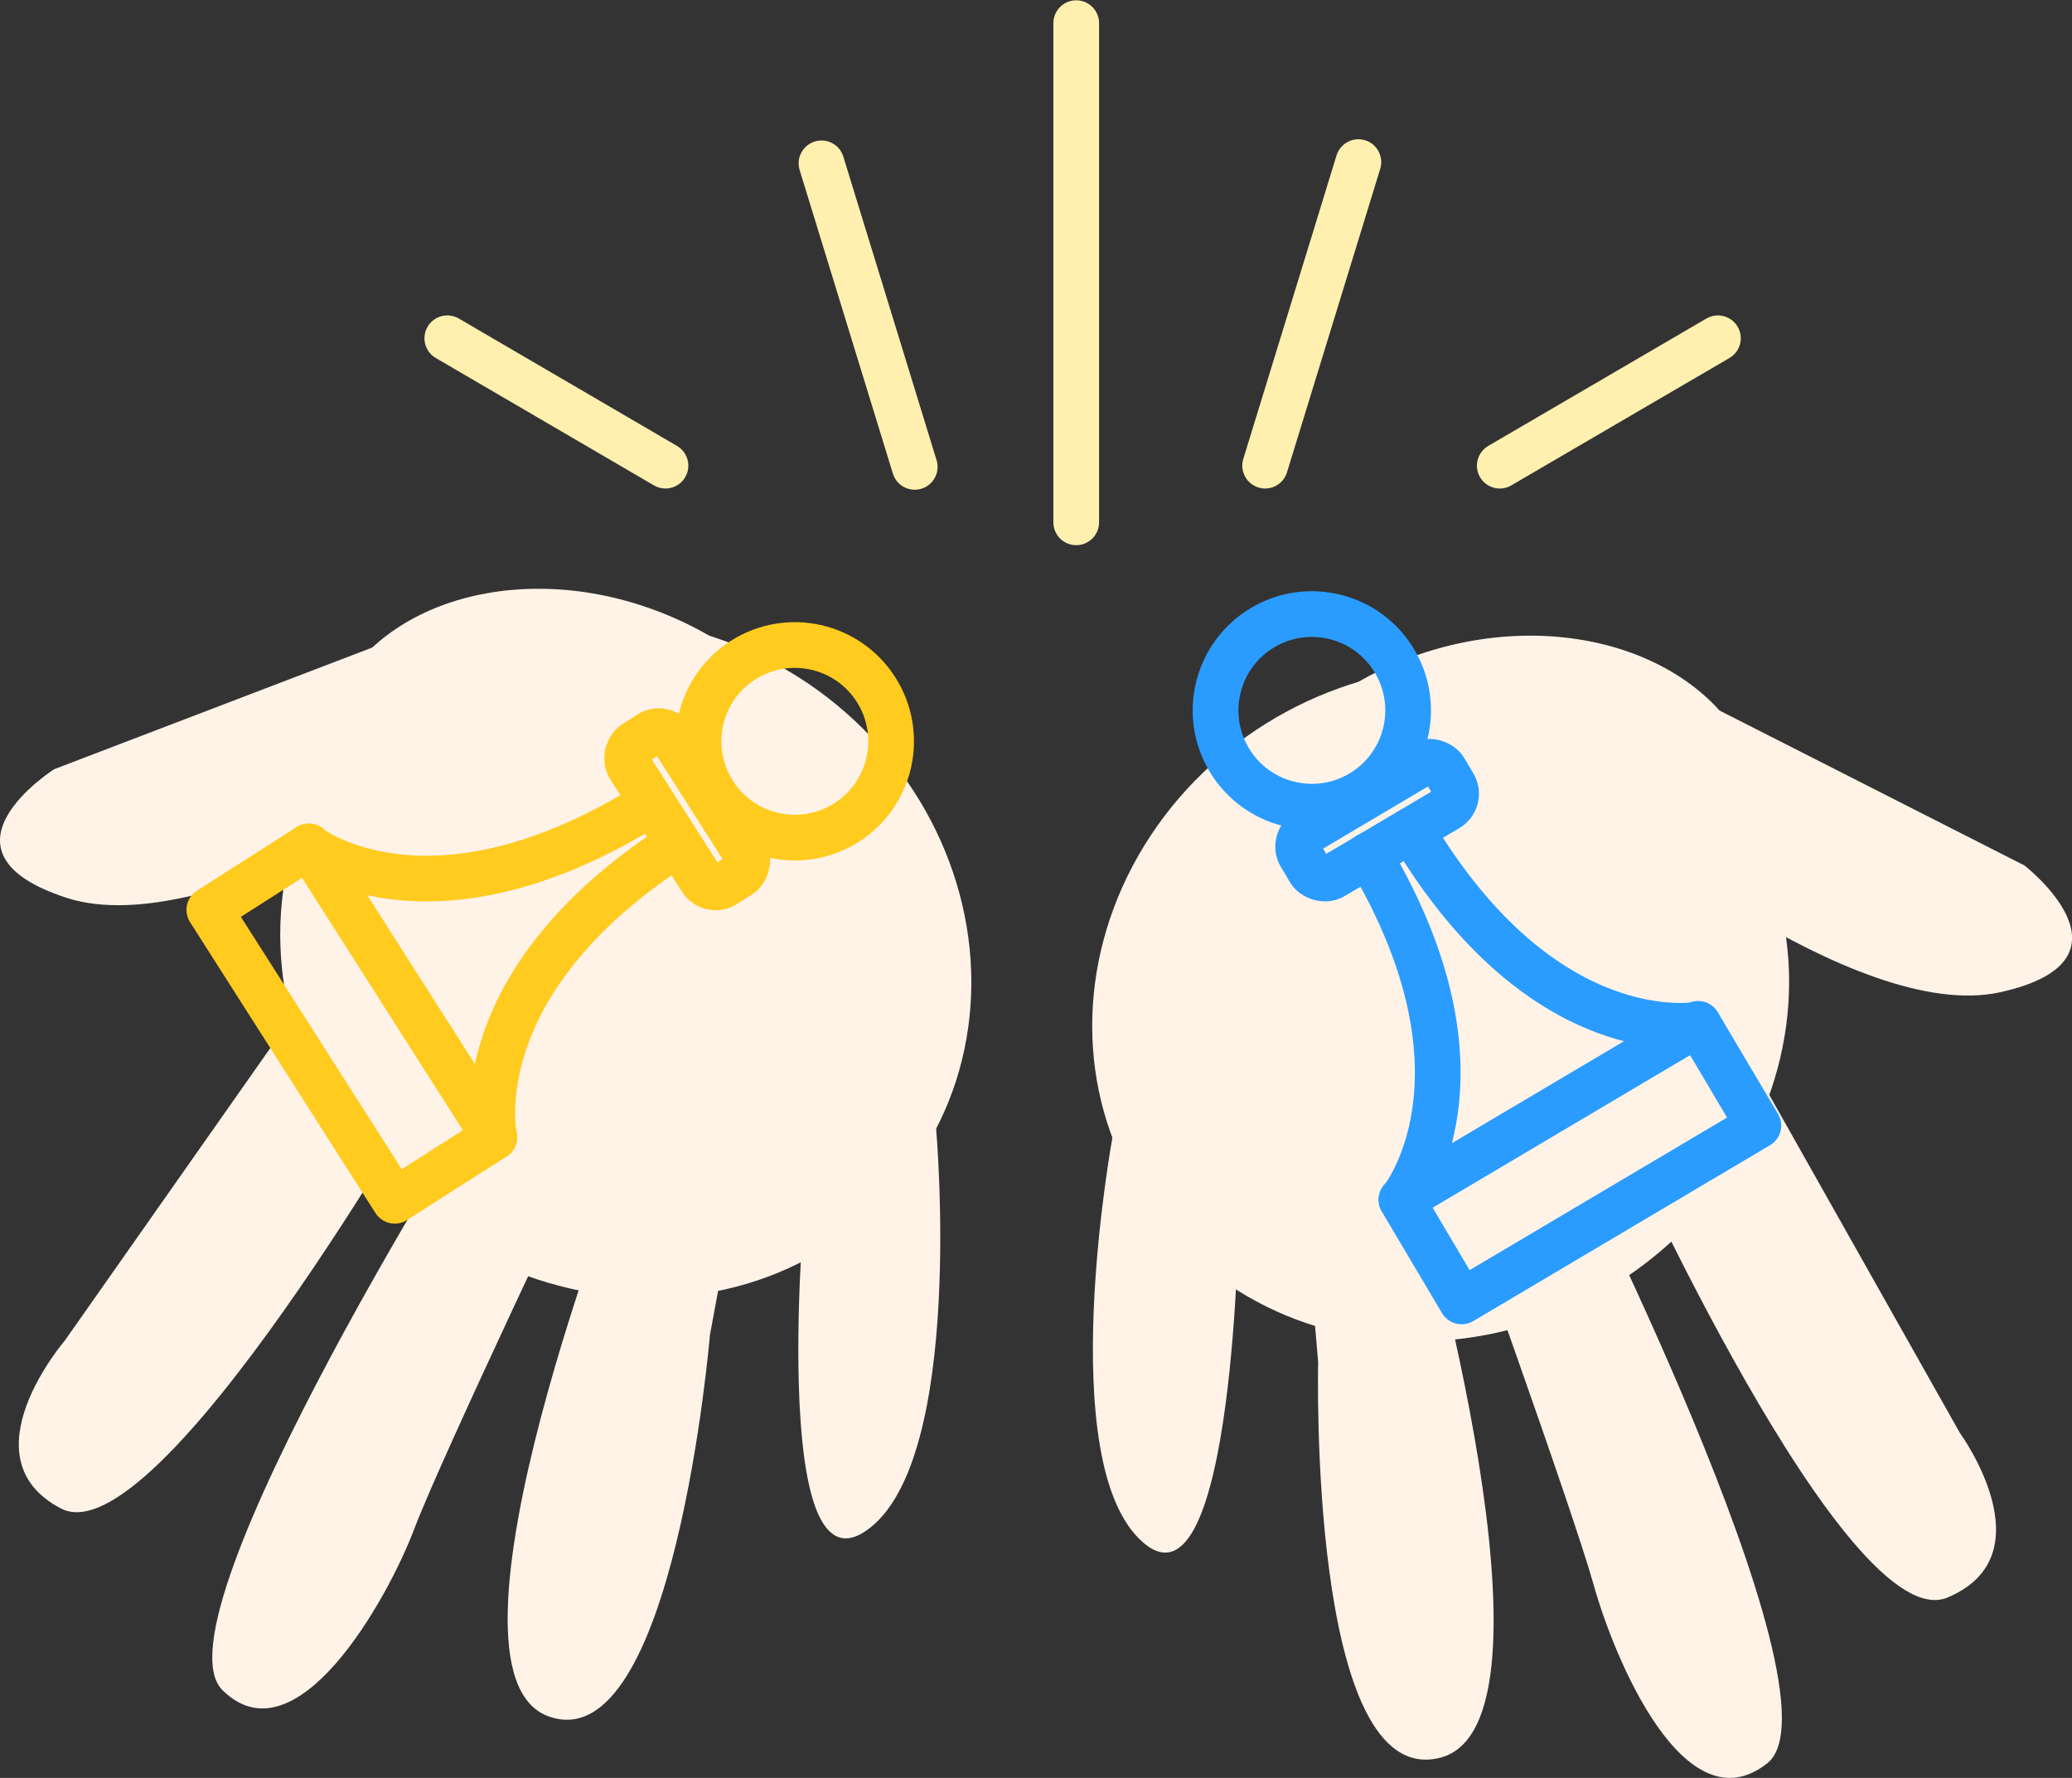
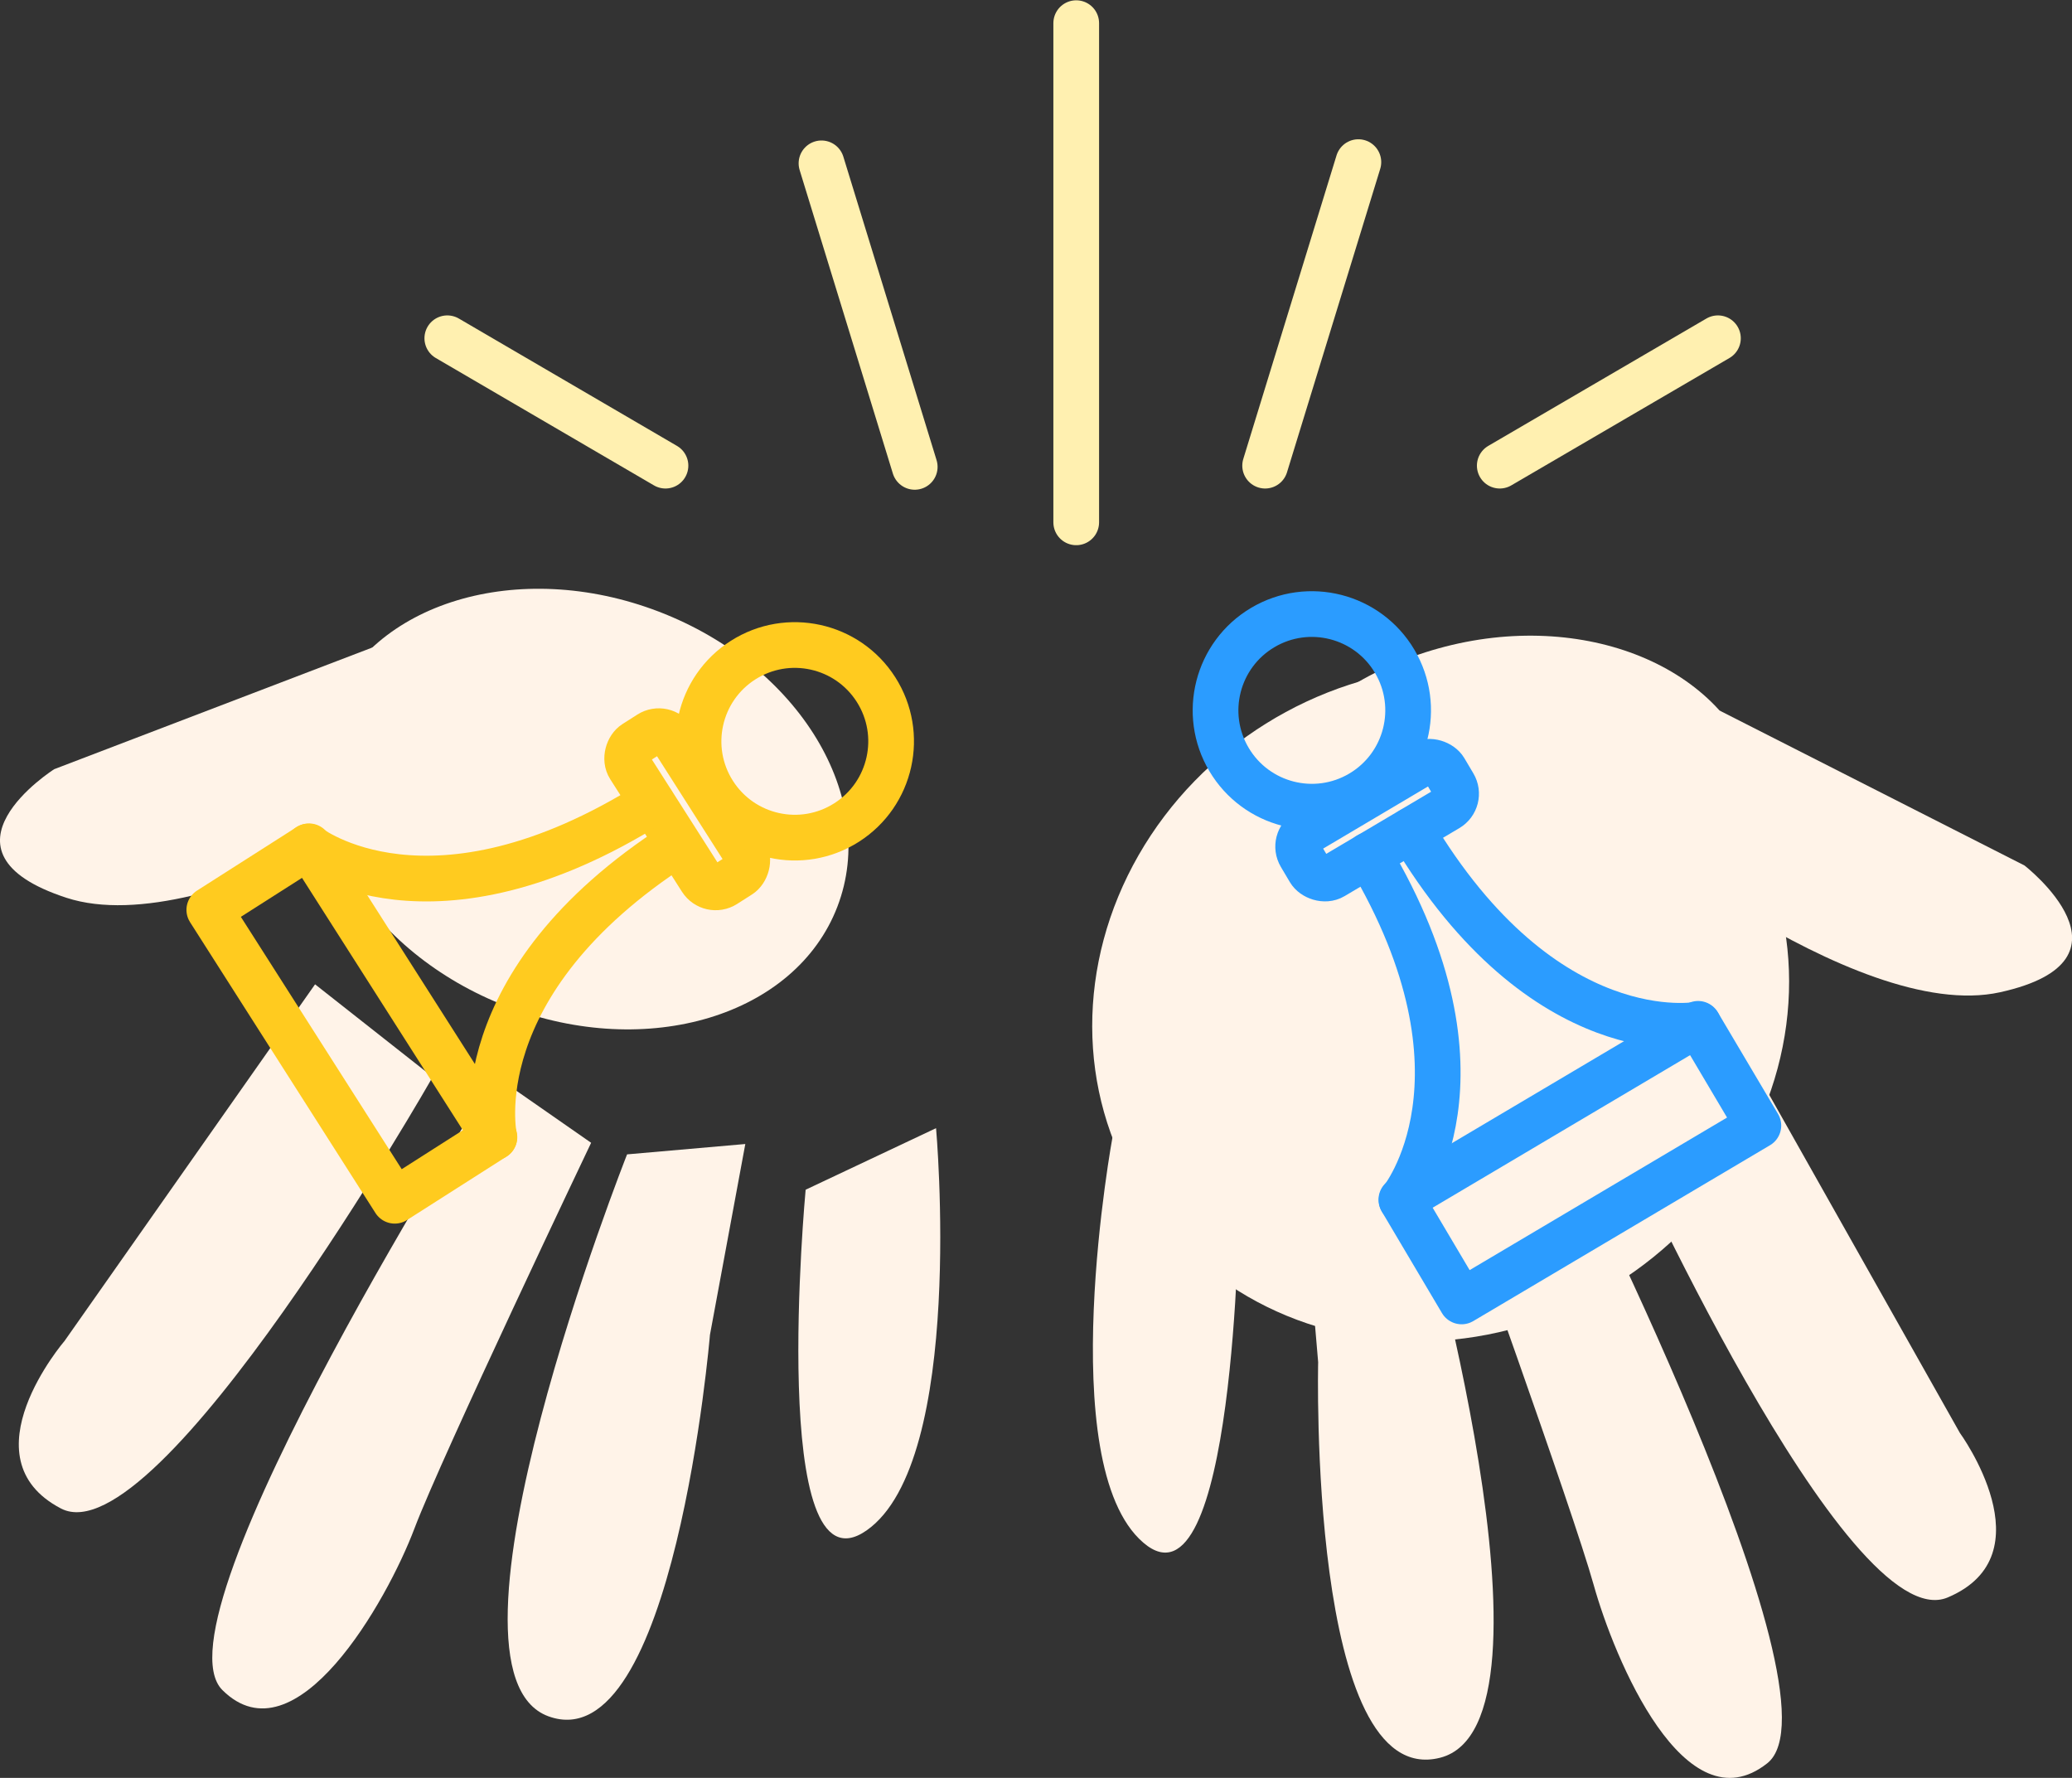
<svg xmlns="http://www.w3.org/2000/svg" viewBox="0 0 34 29.17">
  <rect x="0" y="0" width="34" height="29.17" fill="#333333" stroke="none" />
  <defs>
    <style>.cls-1{fill:#fff3e8;}.cls-2,.cls-3,.cls-4{fill:none;stroke-linecap:round;stroke-linejoin:round;stroke-width:0.75px;}.cls-2{stroke:#2b9cff;}.cls-3{stroke:#ffcb1f;}.cls-4{stroke:#fff0b0;}</style>
  </defs>
  <title>Ресурс 22</title>
  <g id="Слой_2" data-name="Слой 2">
    <g id="Слой_1-2" data-name="Слой 1">
      <ellipse class="cls-1" cx="24.53" cy="13.98" rx="4.47" ry="3.47" transform="translate(-2.84 7.07) rotate(-15.51)" />
      <ellipse class="cls-1" cx="23.6" cy="16.34" rx="5.82" ry="5.41" transform="matrix(0.85, -0.53, 0.53, 0.85, -5.08, 15.09)" />
      <path class="cls-1" d="M28.22,11.66l5,2.54s2,1.55-.4,2.08-6.62-3-6.62-3Z" />
      <path class="cls-1" d="M28.63,17.25l3.53,6.26s1.46,2-.2,2.7-5.39-7.63-5.39-7.63Z" />
      <path class="cls-1" d="M25.55,18.47S30.35,27.86,29,28.93,26.49,27.22,26.15,26s-2.27-6.58-2.27-6.58Z" />
      <path class="cls-1" d="M23.27,19.55s2.53,8.74.36,9.29-2-6.49-2-6.49l-.27-3.17Z" />
      <path class="cls-1" d="M18.26,18.63s-1,5.39.5,6.68,1.57-5.46,1.57-5.46Z" />
      <rect class="cls-2" x="21.22" y="13.03" width="2.75" height="0.85" rx="0.28" ry="0.28" transform="translate(-3.7 13.4) rotate(-30.65)" />
      <rect class="cls-2" x="23.1" y="18.11" width="5.66" height="1.94" transform="translate(-6.11 15.88) rotate(-30.65)" />
      <path class="cls-2" d="M23,19.69s1.64-2-.54-5.66" />
      <path class="cls-2" d="M27.87,16.81s-2.53.48-4.71-3.19" />
      <circle class="cls-2" cx="21.53" cy="11.66" r="1.58" transform="translate(-2.94 12.6) rotate(-30.65)" />
      <ellipse class="cls-1" cx="9.57" cy="13.28" rx="3.47" ry="4.47" transform="translate(-6.26 17.45) rotate(-69)" />
-       <ellipse class="cls-1" cx="10.27" cy="15.72" rx="5.41" ry="5.82" transform="translate(-8.45 14.24) rotate(-52.31)" />
      <path class="cls-1" d="M6.12,10.62l-5.23,2s-2.13,1.35.2,2.11S8,12.45,8,12.45Z" />
      <path class="cls-1" d="M5.17,16.15,1.06,22S-.59,23.92,1,24.75s6.1-7.08,6.1-7.08Z" />
      <path class="cls-1" d="M8.12,17.65S2.45,26.54,3.65,27.73s2.7-1.46,3.15-2.65S9.7,18.75,9.7,18.75Z" />
      <path class="cls-1" d="M10.29,18.94S6.94,27.41,9,28.16s2.65-6.26,2.65-6.26l.58-3.13Z" />
      <path class="cls-1" d="M15.36,18.51s.49,5.46-1.14,6.6-1-5.59-1-5.59Z" />
      <rect class="cls-3" x="9.91" y="12.85" width="2.75" height="0.85" rx="0.28" ry="0.28" transform="translate(6.15 29.93) rotate(-122.52)" />
      <rect class="cls-3" x="2.94" y="15.83" width="5.66" height="1.94" transform="translate(-5.29 30.69) rotate(-122.52)" />
      <path class="cls-3" d="M8.11,18.66s-.56-2.52,3-4.81" />
      <path class="cls-3" d="M5.06,13.89s2,1.57,5.64-.72" />
      <circle class="cls-3" cx="13.04" cy="12.16" r="1.58" transform="translate(-4.49 8.92) rotate(-32.52)" />
      <line class="cls-4" x1="17.66" y1="8.57" x2="17.66" y2="0.38" />
      <line class="cls-4" x1="15.01" y1="7.66" x2="13.48" y2="2.68" />
      <line class="cls-4" x1="10.92" y1="7.64" x2="7.34" y2="5.55" />
      <line class="cls-4" x1="20.76" y1="7.64" x2="22.29" y2="2.66" />
      <line class="cls-4" x1="24.61" y1="7.64" x2="28.19" y2="5.55" />
    </g>
  </g>
</svg>